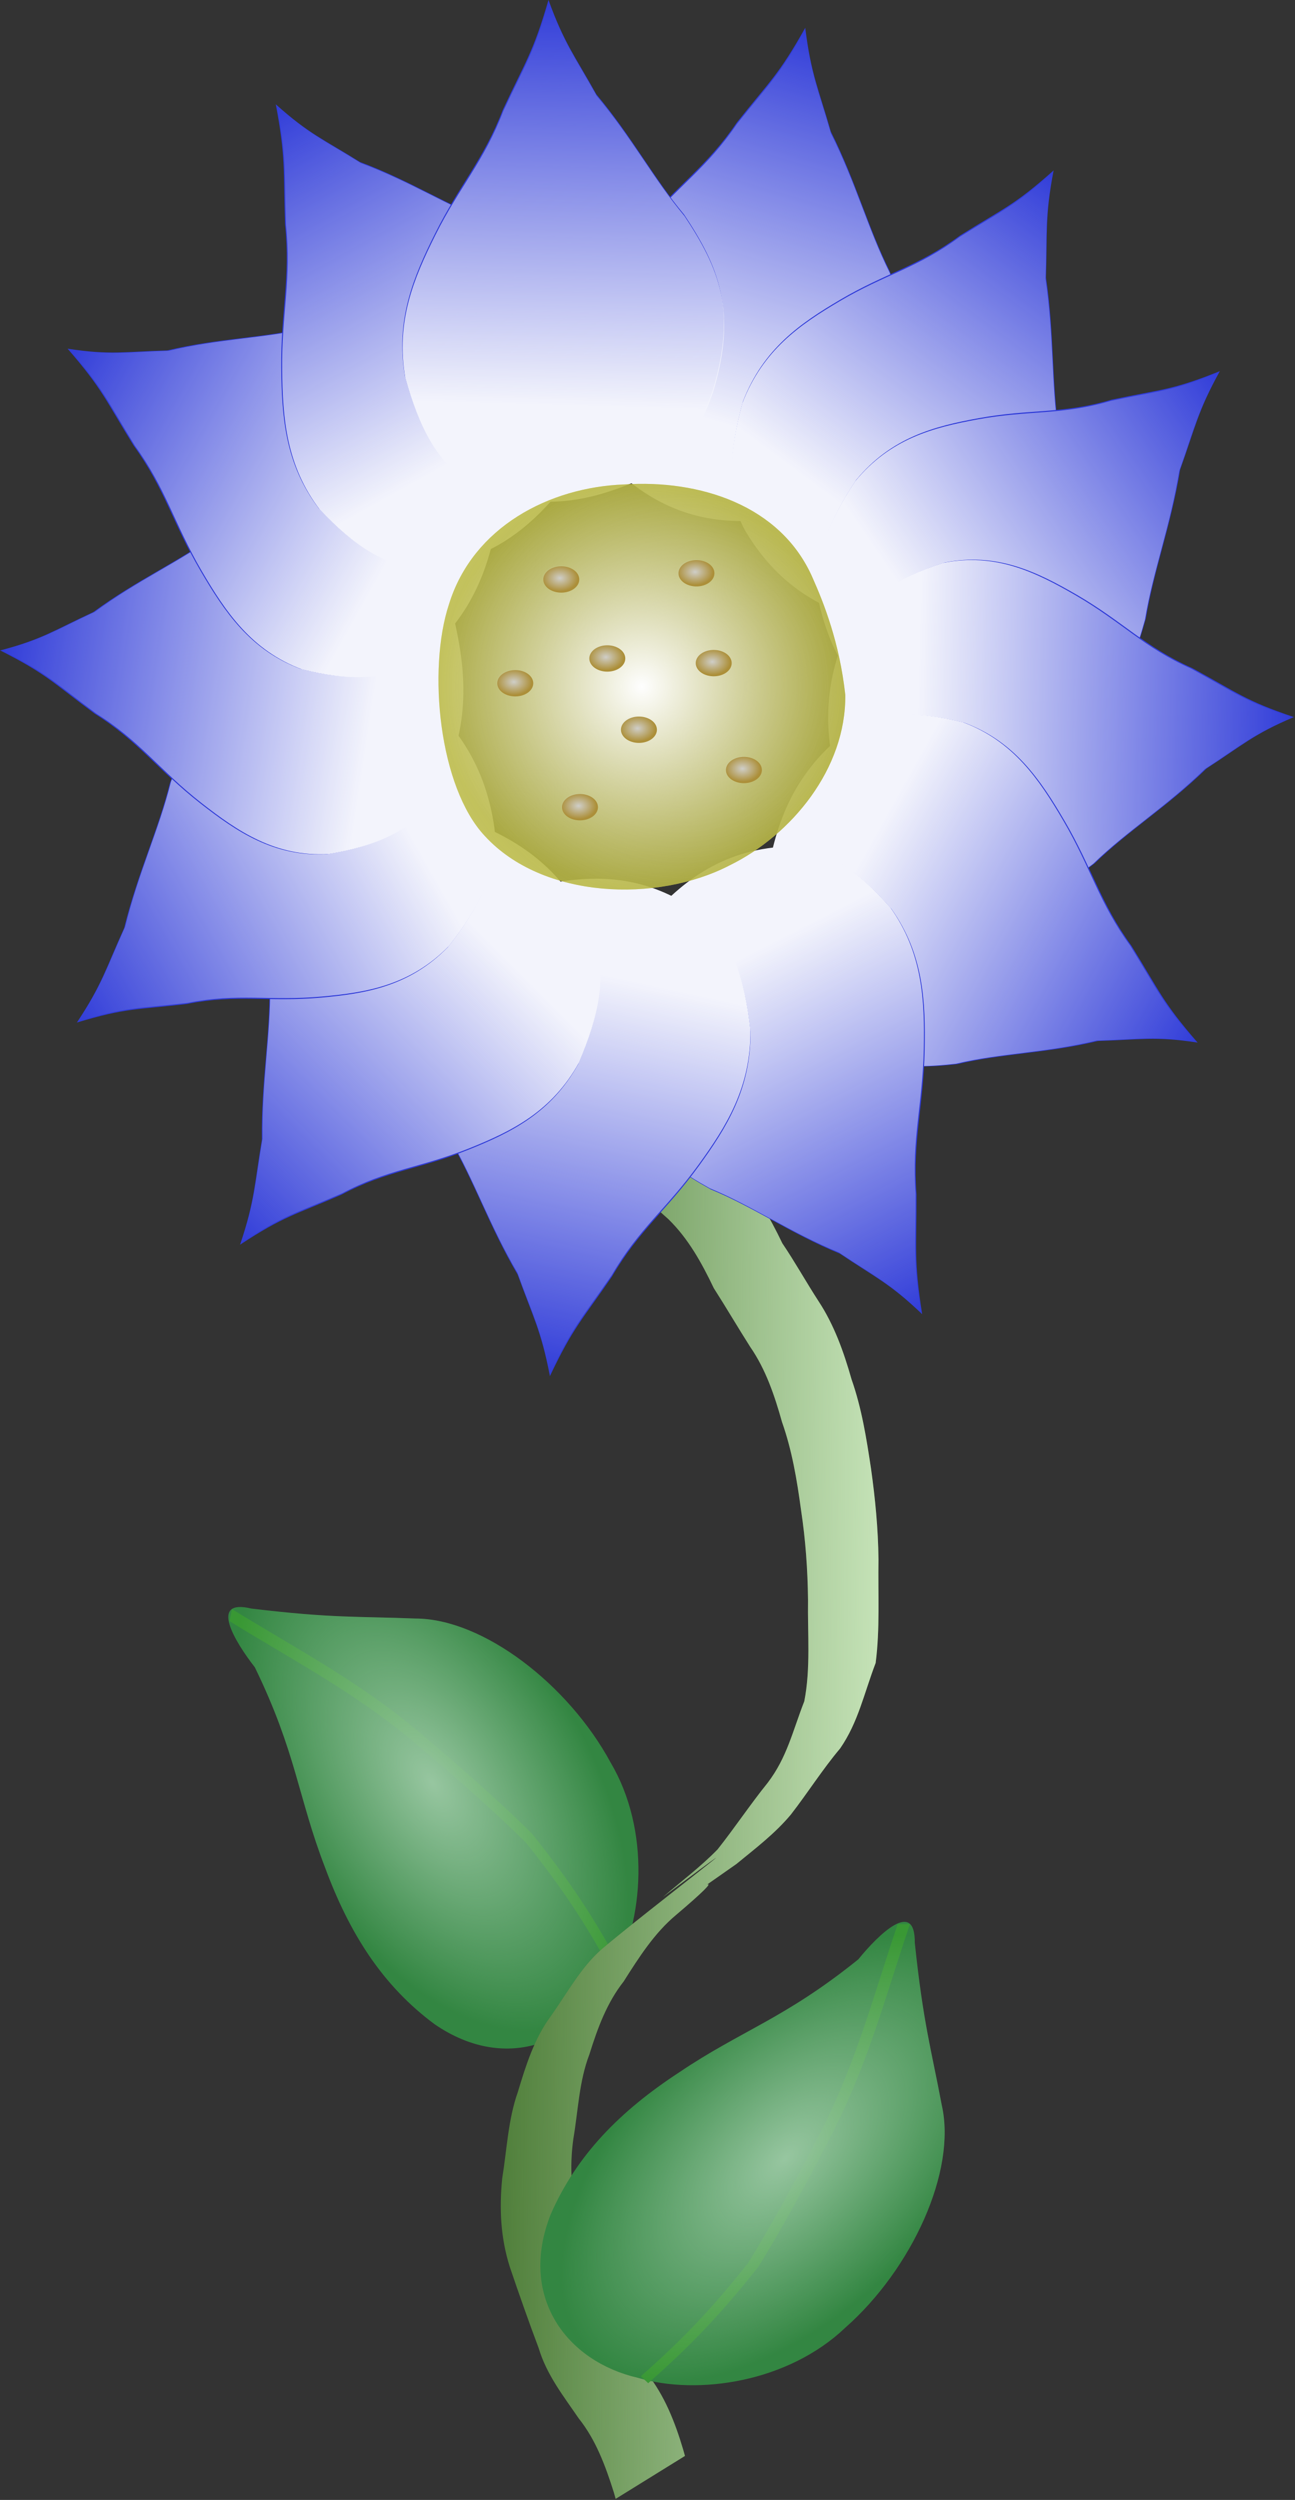
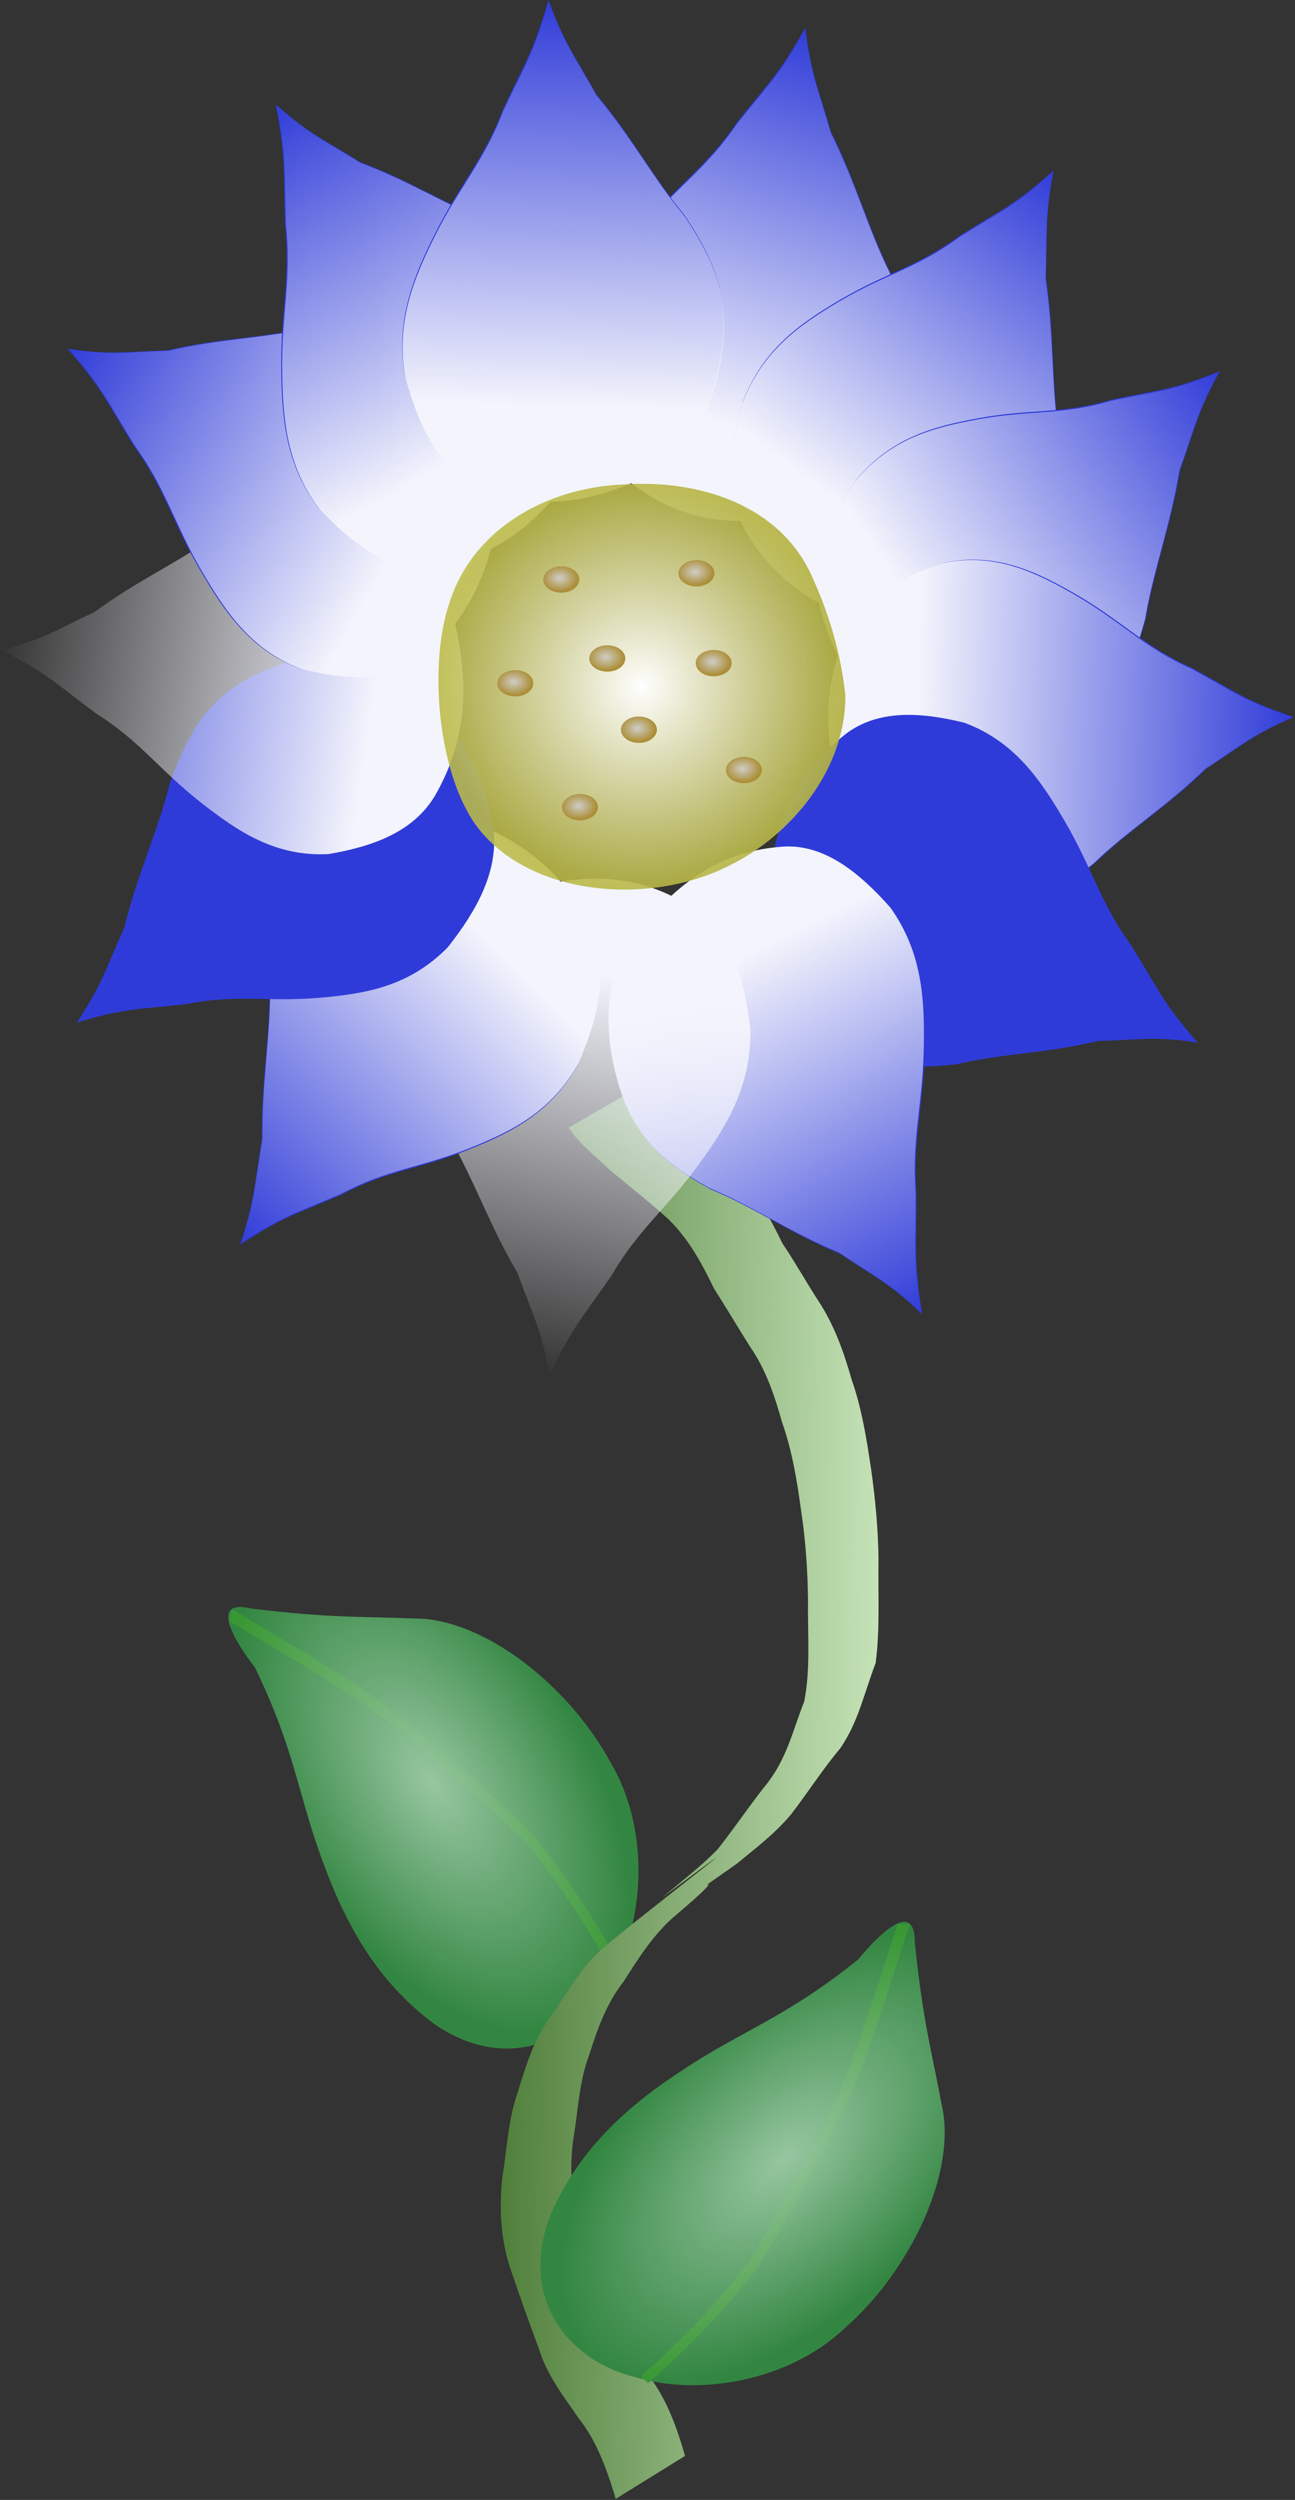
<svg xmlns="http://www.w3.org/2000/svg" xmlns:ns1="http://sodipodi.sourceforge.net/DTD/sodipodi-0.dtd" xmlns:ns2="http://www.inkscape.org/namespaces/inkscape" xmlns:xlink="http://www.w3.org/1999/xlink" ns1:docname="modra kvetina.svg" ns1:docbase="D:\_petr_\School\INKSCAPE\svg\07.Rostliny" ns2:version="0.44.1" ns1:version="0.32" id="svg2" height="893.34" width="462.884" version="1.0">
  <rect width="100%" height="100%" fill="#333333" stroke="none" />
  <defs id="defs3">
    <linearGradient ns2:collect="always" id="linearGradient2625">
      <stop style="stop-color:#97c6a0;stop-opacity:1;" offset="0" id="stop2627" />
      <stop style="stop-color:#97c6a0;stop-opacity:0;" offset="1" id="stop2629" />
    </linearGradient>
    <linearGradient ns2:collect="always" id="linearGradient2579">
      <stop style="stop-color:#cfebc2;stop-opacity:1;" offset="0" id="stop2581" />
      <stop style="stop-color:#cfebc2;stop-opacity:0;" offset="1" id="stop2583" />
    </linearGradient>
    <linearGradient id="linearGradient5657" ns2:collect="always">
      <stop id="stop5659" offset="0" style="stop-color:#fefefe;stop-opacity:1;" />
      <stop id="stop5661" offset="1" style="stop-color:#fefefe;stop-opacity:0;" />
    </linearGradient>
    <linearGradient id="linearGradient5577" ns2:collect="always">
      <stop id="stop5579" offset="0" style="stop-color:#cfcec8;stop-opacity:1;" />
      <stop id="stop5581" offset="1" style="stop-color:#cfcec8;stop-opacity:0;" />
    </linearGradient>
    <linearGradient id="linearGradient5555" ns2:collect="always">
      <stop id="stop5557" offset="0" style="stop-color:#a2a035;stop-opacity:1;" />
      <stop id="stop5559" offset="1" style="stop-color:#a2a035;stop-opacity:0;" />
    </linearGradient>
    <linearGradient id="linearGradient5430" ns2:collect="always">
      <stop id="stop5432" offset="0" style="stop-color:#f3f4fc;stop-opacity:1;" />
      <stop id="stop5434" offset="1" style="stop-color:#f3f4fc;stop-opacity:0;" />
    </linearGradient>
    <linearGradient id="linearGradient4604" ns2:collect="always">
      <stop id="stop4606" offset="0" style="stop-color:#4f4141;stop-opacity:1;" />
      <stop id="stop4608" offset="1" style="stop-color:#4f4141;stop-opacity:0;" />
    </linearGradient>
    <linearGradient id="linearGradient4524" ns2:collect="always">
      <stop id="stop4526" offset="0" style="stop-color:#f52b1b;stop-opacity:1;" />
      <stop id="stop4528" offset="1" style="stop-color:#f52b1b;stop-opacity:0;" />
    </linearGradient>
    <linearGradient id="linearGradient4492" ns2:collect="always">
      <stop id="stop4494" offset="0" style="stop-color:#4b8c3f;stop-opacity:1;" />
      <stop id="stop4496" offset="1" style="stop-color:#4b8c3f;stop-opacity:0;" />
    </linearGradient>
    <linearGradient id="linearGradient3611" ns2:collect="always">
      <stop id="stop3613" offset="0" style="stop-color:#789342;stop-opacity:1;" />
      <stop id="stop3615" offset="1" style="stop-color:#789342;stop-opacity:0;" />
    </linearGradient>
    <linearGradient id="linearGradient3597" ns2:collect="always">
      <stop id="stop3599" offset="0" style="stop-color:#132700;stop-opacity:1;" />
      <stop id="stop3601" offset="1" style="stop-color:#132700;stop-opacity:0;" />
    </linearGradient>
    <linearGradient id="linearGradient3349" ns2:collect="always">
      <stop id="stop3351" offset="0" style="stop-color:#da112a;stop-opacity:1;" />
      <stop id="stop3353" offset="1" style="stop-color:#da112a;stop-opacity:0;" />
    </linearGradient>
    <linearGradient y2="75.792" x2="-32.316" y1="48.038" x1="-197.779" gradientTransform="matrix(0.754,0,0,1.327,-174.286,-10.714)" gradientUnits="userSpaceOnUse" id="linearGradient3624" xlink:href="#linearGradient3597" ns2:collect="always" />
    <radialGradient r="118.419" fy="-14.368" fx="251.12" cy="-14.368" cx="251.12" gradientTransform="matrix(0.754,0,0,1.327,-460.714,89.286)" gradientUnits="userSpaceOnUse" id="radialGradient3626" xlink:href="#linearGradient3611" ns2:collect="always" />
    <linearGradient y2="1332.493" x2="1599.507" y1="1008.441" x1="755.854" gradientTransform="matrix(1.036,0,0,0.965,12.122,-177.787)" gradientUnits="userSpaceOnUse" id="linearGradient3723" xlink:href="#linearGradient3349" ns2:collect="always" />
    <linearGradient gradientUnits="userSpaceOnUse" y2="1010.239" x2="585.356" y1="1010.239" x1="-0.888" gradientTransform="matrix(1.036,0,0,0.965,48.758,-386.002)" id="linearGradient4498" xlink:href="#linearGradient4492" ns2:collect="always" />
    <linearGradient gradientUnits="userSpaceOnUse" y2="1058.322" x2="867.978" y1="1058.322" x1="281.734" gradientTransform="matrix(1.036,0,0,0.965,-243.791,-432.728)" id="linearGradient4530" xlink:href="#linearGradient4524" ns2:collect="always" />
    <radialGradient r="118.419" fy="-14.368" fx="251.12" cy="-14.368" cx="251.12" gradientTransform="matrix(0.745,0,0,0.799,-50.148,154.565)" gradientUnits="userSpaceOnUse" id="radialGradient4571" xlink:href="#linearGradient3611" ns2:collect="always" />
    <linearGradient y2="75.792" x2="-32.316" y1="48.038" x1="-197.779" gradientTransform="matrix(0.745,0,0,0.799,233.052,94.33)" gradientUnits="userSpaceOnUse" id="linearGradient4574" xlink:href="#linearGradient3597" ns2:collect="always" />
    <radialGradient r="118.419" fy="-14.368" fx="251.12" cy="-14.368" cx="251.12" gradientTransform="matrix(0.745,0,0,0.799,-51.894,156.311)" gradientUnits="userSpaceOnUse" id="radialGradient4580" xlink:href="#linearGradient3611" ns2:collect="always" />
    <linearGradient gradientUnits="userSpaceOnUse" y2="205.413" x2="254.981" y1="152.58" x1="165.86" gradientTransform="matrix(0.965,0,0,1.036,-104.868,-19.393)" id="linearGradient4610" xlink:href="#linearGradient4604" ns2:collect="always" />
    <linearGradient y2="205.413" x2="254.981" y1="152.58" x1="165.86" gradientTransform="matrix(0.965,0,0,1.036,-104.868,-19.393)" gradientUnits="userSpaceOnUse" id="linearGradient4617" xlink:href="#linearGradient4604" ns2:collect="always" />
    <radialGradient r="118.419" fy="-14.368" fx="251.12" cy="-14.368" cx="251.12" gradientTransform="matrix(0.745,0,0,0.799,-51.894,156.311)" gradientUnits="userSpaceOnUse" id="radialGradient4619" xlink:href="#linearGradient3611" ns2:collect="always" />
    <linearGradient gradientUnits="userSpaceOnUse" y2="162.507" x2="352.423" y1="387.881" x1="308.528" gradientTransform="matrix(0.844,0,0,1.185,0,1.016)" id="linearGradient5436" xlink:href="#linearGradient5430" ns2:collect="always" />
    <radialGradient gradientUnits="userSpaceOnUse" r="11.277" fy="385.413" fx="-56.386" cy="385.413" cx="-56.386" gradientTransform="scale(1.306,0.766)" id="radialGradient5583" xlink:href="#linearGradient5577" ns2:collect="always" />
    <linearGradient ns2:collect="always" xlink:href="#linearGradient5430" id="linearGradient1769" gradientUnits="userSpaceOnUse" gradientTransform="matrix(0.844,0,0,1.185,89.39,-139.164)" x1="308.528" y1="387.881" x2="352.423" y2="162.507" />
    <linearGradient ns2:collect="always" xlink:href="#linearGradient5430" id="linearGradient1771" gradientUnits="userSpaceOnUse" gradientTransform="matrix(0.797,0.279,-0.391,1.118,354.935,-152.856)" x1="308.528" y1="387.881" x2="352.423" y2="162.507" />
    <linearGradient ns2:collect="always" xlink:href="#linearGradient5430" id="linearGradient1773" gradientUnits="userSpaceOnUse" gradientTransform="matrix(0.662,0.524,-0.735,0.929,591.561,-92.239)" x1="308.528" y1="387.881" x2="352.423" y2="162.507" />
    <linearGradient ns2:collect="always" xlink:href="#linearGradient5430" id="linearGradient1775" gradientUnits="userSpaceOnUse" gradientTransform="matrix(0.201,0.82,-1.151,0.282,915.027,123.7)" x1="308.528" y1="387.881" x2="352.423" y2="162.507" />
    <linearGradient ns2:collect="always" xlink:href="#linearGradient5430" id="linearGradient1777" gradientUnits="userSpaceOnUse" gradientTransform="matrix(-0.229,0.812,-1.14,-0.321,1028.946,448.117)" x1="308.528" y1="387.881" x2="352.423" y2="162.507" />
    <linearGradient ns2:collect="always" xlink:href="#linearGradient5430" id="linearGradient1779" gradientUnits="userSpaceOnUse" gradientTransform="matrix(-0.639,0.551,-0.774,-0.897,944.179,840.597)" x1="308.528" y1="387.881" x2="352.423" y2="162.507" />
    <linearGradient ns2:collect="always" xlink:href="#linearGradient5430" id="linearGradient1781" gradientUnits="userSpaceOnUse" gradientTransform="matrix(-0.842,5.909852e-2,-8.29638e-2,-1.182,644.48,1142.52)" x1="308.528" y1="387.881" x2="352.423" y2="162.507" />
    <linearGradient ns2:collect="always" xlink:href="#linearGradient5430" id="linearGradient1783" gradientUnits="userSpaceOnUse" gradientTransform="matrix(-0.749,-0.39,0.547,-1.051,273.057,1224.844)" x1="308.528" y1="387.881" x2="352.423" y2="162.507" />
    <linearGradient ns2:collect="always" xlink:href="#linearGradient5430" id="linearGradient1785" gradientUnits="userSpaceOnUse" gradientTransform="matrix(-0.615,-0.578,0.811,-0.863,53.583,1126.075)" x1="308.528" y1="387.881" x2="352.423" y2="162.507" />
    <linearGradient ns2:collect="always" xlink:href="#linearGradient5430" id="linearGradient1787" gradientUnits="userSpaceOnUse" gradientTransform="matrix(-8.86929e-2,-0.839,1.178,-0.125,-291.157,861.782)" x1="308.528" y1="387.881" x2="352.423" y2="162.507" />
    <linearGradient ns2:collect="always" xlink:href="#linearGradient5430" id="linearGradient1789" gradientUnits="userSpaceOnUse" gradientTransform="matrix(0.23,-0.812,1.14,0.323,-372.926,572.339)" x1="308.528" y1="387.881" x2="352.423" y2="162.507" />
    <linearGradient ns2:collect="always" xlink:href="#linearGradient5430" id="linearGradient1791" gradientUnits="userSpaceOnUse" gradientTransform="matrix(0.621,-0.572,0.803,0.871,-332.637,211.392)" x1="308.528" y1="387.881" x2="352.423" y2="162.507" />
    <linearGradient ns2:collect="always" xlink:href="#linearGradient5430" id="linearGradient1793" gradientUnits="userSpaceOnUse" gradientTransform="matrix(0.82,-0.201,0.282,1.151,-131.982,-65.511)" x1="308.528" y1="387.881" x2="352.423" y2="162.507" />
    <radialGradient ns2:collect="always" xlink:href="#linearGradient5555" id="radialGradient1795" gradientUnits="userSpaceOnUse" gradientTransform="matrix(1.039,0,0,0.962,48.758,-89.39)" cx="305.979" cy="619.513" fx="300.012" fy="615.193" r="272.551" />
    <radialGradient ns2:collect="always" xlink:href="#linearGradient5657" id="radialGradient1797" gradientUnits="userSpaceOnUse" gradientTransform="matrix(1.039,0,0,0.962,48.758,-89.39)" cx="275.147" cy="617.353" fx="275.147" fy="617.353" r="138.248" />
    <radialGradient ns2:collect="always" xlink:href="#linearGradient5577" id="radialGradient1799" gradientUnits="userSpaceOnUse" gradientTransform="scale(1.306,0.766)" cx="-56.386" cy="385.413" fx="-56.386" fy="385.413" r="11.277" />
    <radialGradient ns2:collect="always" xlink:href="#linearGradient5577" id="radialGradient1801" gradientUnits="userSpaceOnUse" gradientTransform="scale(1.306,0.766)" cx="-56.386" cy="385.413" fx="-56.386" fy="385.413" r="11.277" />
    <radialGradient ns2:collect="always" xlink:href="#linearGradient5577" id="radialGradient1803" gradientUnits="userSpaceOnUse" gradientTransform="scale(1.306,0.766)" cx="-56.386" cy="385.413" fx="-56.386" fy="385.413" r="11.277" />
    <radialGradient ns2:collect="always" xlink:href="#linearGradient5577" id="radialGradient1805" gradientUnits="userSpaceOnUse" gradientTransform="scale(1.306,0.766)" cx="-56.386" cy="385.413" fx="-56.386" fy="385.413" r="11.277" />
    <radialGradient ns2:collect="always" xlink:href="#linearGradient5577" id="radialGradient1807" gradientUnits="userSpaceOnUse" gradientTransform="scale(1.306,0.766)" cx="-56.386" cy="385.413" fx="-56.386" fy="385.413" r="11.277" />
    <radialGradient ns2:collect="always" xlink:href="#linearGradient5577" id="radialGradient1809" gradientUnits="userSpaceOnUse" gradientTransform="scale(1.306,0.766)" cx="-56.386" cy="385.413" fx="-56.386" fy="385.413" r="11.277" />
    <radialGradient ns2:collect="always" xlink:href="#linearGradient5577" id="radialGradient1811" gradientUnits="userSpaceOnUse" gradientTransform="scale(1.306,0.766)" cx="-56.386" cy="385.413" fx="-56.386" fy="385.413" r="11.277" />
    <radialGradient ns2:collect="always" xlink:href="#linearGradient5577" id="radialGradient1813" gradientUnits="userSpaceOnUse" gradientTransform="scale(1.306,0.766)" cx="-56.386" cy="385.413" fx="-56.386" fy="385.413" r="11.277" />
    <linearGradient ns2:collect="always" xlink:href="#linearGradient2579" id="linearGradient2589" gradientTransform="scale(0.549,1.82)" x1="862.904" y1="401.413" x2="572.986" y2="391.811" gradientUnits="userSpaceOnUse" />
    <linearGradient ns2:collect="always" xlink:href="#linearGradient2579" id="linearGradient2595" gradientUnits="userSpaceOnUse" gradientTransform="scale(0.549,1.82)" x1="862.904" y1="401.413" x2="572.986" y2="391.811" />
    <radialGradient ns2:collect="always" xlink:href="#linearGradient2625" id="radialGradient2633" gradientTransform="scale(0.874,1.144)" cx="-268.147" cy="526.003" fx="-268.147" fy="526.003" r="197.996" gradientUnits="userSpaceOnUse" />
    <radialGradient r="197.996" fy="526.003" fx="-268.147" cy="526.003" cx="-268.147" gradientTransform="scale(0.874,1.144)" gradientUnits="userSpaceOnUse" id="radialGradient1623" xlink:href="#linearGradient2625" ns2:collect="always" />
    <radialGradient r="197.996" fy="526.003" fx="-268.147" cy="526.003" cx="-268.147" gradientTransform="scale(0.874,1.144)" gradientUnits="userSpaceOnUse" id="radialGradient1633" xlink:href="#linearGradient2625" ns2:collect="always" />
  </defs>
  <ns1:namedview ns2:window-y="0" ns2:window-x="0" ns2:window-height="693" ns2:window-width="1016" ns2:current-layer="layer1" ns2:document-units="px" ns2:cy="526.18109" ns2:cx="372.04724" ns2:zoom="0.46942014" ns2:pageshadow="2" ns2:pageopacity="0.0" borderopacity="1.0" bordercolor="#666666" pagecolor="#ffffff" id="base" />
  <g id="layer1" ns2:groupmode="layer" ns2:label="Layer 1" transform="translate(-119.136,-36)">
    <g id="g1635" ns2:export-filename="/home/lamatin/Projekt_Kliparty/hotove/DETI/Kamila Peremsk    /modra kvetina.png" ns2:export-xdpi="90" ns2:export-ydpi="90">
      <g transform="matrix(0.208,-0.26,0.266,0.338,162.372,408.848)" id="g1618">
        <path style="fill:#338642;fill-opacity:1;fill-rule:evenodd;stroke:none;stroke-width:14.5;stroke-linecap:butt;stroke-linejoin:miter;stroke-miterlimit:4;stroke-opacity:1" d="M -209.253,824.824 C -281.755,838.602 -367.643,807.019 -396.745,731.932 C -415.685,676.486 -408.677,626.479 -384.874,575.182 C -360.575,519.835 -331.341,494.762 -309.254,421.689 C -309.138,395.236 -302.477,353.927 -272.356,387.999 C -208.85,447.224 -185.253,463.158 -137.137,502.567 C -78.467,547.672 -49.394,639.626 -65.946,709.414 C -77.338,772.243 -144.949,816.159 -209.253,824.824 z " id="path2597" ns1:nodetypes="cccccccc" />
        <path style="fill:none;fill-opacity:0.75;fill-rule:evenodd;stroke:#399834;stroke-width:11.4;stroke-linecap:butt;stroke-linejoin:miter;stroke-miterlimit:4;stroke-opacity:1" d="M -294.58,377.875 C -263.753,446.576 -230.608,506.72 -213.556,579.481 C -204.806,612.555 -193.538,661.636 -188.256,695.365 C -187.783,745.896 -191.799,779.914 -202.143,823.809" id="path2618" ns1:nodetypes="cccc" />
        <path style="fill:url(#radialGradient1623);fill-opacity:1;fill-rule:evenodd;stroke:none;stroke-width:14.5;stroke-linecap:butt;stroke-linejoin:miter;stroke-miterlimit:4;stroke-opacity:1" d="M -209.253,824.824 C -281.755,838.602 -367.643,807.019 -396.745,731.932 C -415.685,676.486 -408.677,626.479 -384.874,575.182 C -360.575,519.835 -331.341,494.762 -309.254,421.689 C -309.138,395.236 -302.477,353.927 -272.356,387.999 C -208.85,447.224 -185.253,463.158 -137.137,502.567 C -78.467,547.672 -49.394,639.626 -65.946,709.414 C -77.338,772.243 -144.949,816.159 -209.253,824.824 z " id="path2623" ns1:nodetypes="cccccccc" />
      </g>
      <g id="g2591" transform="matrix(1,0,0,1.128,-30.474,-100.354)">
        <path style="fill:#43742d;fill-opacity:1;fill-rule:nonzero;stroke:none;stroke-width:1px;stroke-linecap:butt;stroke-linejoin:miter;stroke-opacity:1" id="path1815" d="M 378.476,465.054 C 380.786,467.697 387.505,472.816 391.447,476.346 C 398.559,481.568 405.835,486.51 412.605,492.188 C 419.726,498.67 424.716,506.368 429.23,514.731 C 433.783,520.694 437.773,527.069 442.211,533.13 C 447.737,540.582 451.192,549.104 453.989,557.864 C 457.612,566.986 459.304,576.476 460.946,586.138 C 462.464,595.7 463.488,605.183 463.621,614.876 C 463.421,625.847 464.181,636.86 462.602,647.708 C 458.445,657.316 456.404,666.46 449.904,674.786 C 443.593,681.418 438.308,688.874 432.287,695.736 C 426.568,701.804 419.546,706.494 412.821,711.396 C 345.655,753.264 432.545,696.483 391.123,727.636 C 383.494,733.306 377.994,740.958 372.538,748.592 C 366.544,755.336 363.231,763.319 360.274,771.717 C 356.583,780.243 356.272,789.462 354.548,798.446 C 353.09,807.625 353.912,816.28 356.462,825.06 C 359.922,833.689 363.132,842.398 366.797,850.941 C 369.655,859.274 375.783,865.717 380.87,872.745 C 387.105,879.745 390.85,888.088 393.795,896.879 C 394.012,897.556 394.228,898.233 394.445,898.91 L 369.671,912.509 C 369.462,911.846 369.252,911.182 369.042,910.518 C 366.011,902.027 362.605,893.835 356.469,887.021 C 351.086,880.023 345.04,873.279 342.172,864.803 C 338.544,856.245 335.115,847.61 331.796,838.933 C 328.557,829.801 328.032,820.617 329.125,810.959 C 330.805,801.809 331.21,792.433 334.683,783.688 C 337.603,775.113 340.599,766.691 346.44,759.654 C 352.337,752.32 357.258,744.063 364.876,738.224 C 381.121,726.035 433.252,690.899 386.562,721.875 C 393.119,716.869 400.033,712.289 406.099,706.768 C 412.235,699.917 417.748,692.545 423.981,685.701 C 430.933,677.638 432.874,669.417 437.096,659.842 C 439.416,649.33 438.24,638.479 438.43,627.727 C 438.308,618.137 437.551,608.73 435.938,599.285 C 434.469,589.71 432.723,580.386 429.136,571.388 C 426.472,562.95 423.306,554.673 417.797,547.613 C 413.374,541.438 409.178,535.102 404.742,528.951 C 400.365,520.843 395.607,513.236 388.526,507.113 C 381.674,501.592 374.461,496.587 367.379,491.376 C 362.461,487.047 356.7,483.405 352.896,478.088 L 378.476,465.054 z " />
        <path style="fill:url(#linearGradient2595);fill-opacity:1;fill-rule:nonzero;stroke:none;stroke-width:1px;stroke-linecap:butt;stroke-linejoin:miter;stroke-opacity:1" id="path2577" d="M 378.476,465.054 C 380.786,467.697 387.505,472.816 391.447,476.346 C 398.559,481.568 405.835,486.51 412.605,492.188 C 419.726,498.67 424.716,506.368 429.23,514.731 C 433.783,520.694 437.773,527.069 442.211,533.13 C 447.737,540.582 451.192,549.104 453.989,557.864 C 457.612,566.986 459.304,576.476 460.946,586.138 C 462.464,595.7 463.488,605.183 463.621,614.876 C 463.421,625.847 464.181,636.86 462.602,647.708 C 458.445,657.316 456.404,666.46 449.904,674.786 C 443.593,681.418 438.308,688.874 432.287,695.736 C 426.568,701.804 419.546,706.494 412.821,711.396 C 345.655,753.264 432.545,696.483 391.123,727.636 C 383.494,733.306 377.994,740.958 372.538,748.592 C 366.544,755.336 363.231,763.319 360.274,771.717 C 356.583,780.243 356.272,789.462 354.548,798.446 C 353.09,807.625 353.912,816.28 356.462,825.06 C 359.922,833.689 363.132,842.398 366.797,850.941 C 369.655,859.274 375.783,865.717 380.87,872.745 C 387.105,879.745 390.85,888.088 393.795,896.879 C 394.012,897.556 394.228,898.233 394.445,898.91 L 369.671,912.509 C 369.462,911.846 369.252,911.182 369.042,910.518 C 366.011,902.027 362.605,893.835 356.469,887.021 C 351.086,880.023 345.04,873.279 342.172,864.803 C 338.544,856.245 335.115,847.61 331.796,838.933 C 328.557,829.801 328.032,820.617 329.125,810.959 C 330.805,801.809 331.21,792.433 334.683,783.688 C 337.603,775.113 340.599,766.691 346.44,759.654 C 352.337,752.32 357.258,744.063 364.876,738.224 C 381.121,726.035 433.252,690.899 386.562,721.875 C 393.119,716.869 400.033,712.289 406.099,706.768 C 412.235,699.917 417.748,692.545 423.981,685.701 C 430.933,677.638 432.874,669.417 437.096,659.842 C 439.416,649.33 438.24,638.479 438.43,627.727 C 438.308,618.137 437.551,608.73 435.938,599.285 C 434.469,589.71 432.723,580.386 429.136,571.388 C 426.472,562.95 423.306,554.673 417.797,547.613 C 413.374,541.438 409.178,535.102 404.742,528.951 C 400.365,520.843 395.607,513.236 388.526,507.113 C 381.674,501.592 374.461,496.587 367.379,491.376 C 362.461,487.047 356.7,483.405 352.896,478.088 L 378.476,465.054 z " />
      </g>
      <g transform="matrix(0.3,0.145,-0.27,0.335,632.582,639.722)" id="g1625">
        <path style="fill:#338642;fill-opacity:1;fill-rule:evenodd;stroke:none;stroke-width:14.5;stroke-linecap:butt;stroke-linejoin:miter;stroke-miterlimit:4;stroke-opacity:1" d="M -209.253,824.824 C -281.755,838.602 -367.643,807.019 -396.745,731.932 C -415.685,676.486 -408.677,626.479 -384.874,575.182 C -360.575,519.835 -331.341,494.762 -309.254,421.689 C -309.138,395.236 -302.477,353.927 -272.356,387.999 C -208.85,447.224 -185.253,463.158 -137.137,502.567 C -78.467,547.672 -49.394,639.626 -65.946,709.414 C -77.338,772.243 -144.949,816.159 -209.253,824.824 z " id="path1627" ns1:nodetypes="cccccccc" />
        <path style="fill:none;fill-opacity:0.75;fill-rule:evenodd;stroke:#399834;stroke-width:11.4;stroke-linecap:butt;stroke-linejoin:miter;stroke-miterlimit:4;stroke-opacity:1" d="M -294.58,377.875 C -263.753,446.576 -230.608,506.72 -213.556,579.481 C -204.806,612.555 -193.538,661.636 -188.256,695.365 C -187.783,745.896 -191.799,779.914 -202.143,823.809" id="path1629" ns1:nodetypes="cccc" />
        <path style="fill:url(#radialGradient1633);fill-opacity:1;fill-rule:evenodd;stroke:none;stroke-width:14.5;stroke-linecap:butt;stroke-linejoin:miter;stroke-miterlimit:4;stroke-opacity:1" d="M -209.253,824.824 C -281.755,838.602 -367.643,807.019 -396.745,731.932 C -415.685,676.486 -408.677,626.479 -384.874,575.182 C -360.575,519.835 -331.341,494.762 -309.254,421.689 C -309.138,395.236 -302.477,353.927 -272.356,387.999 C -208.85,447.224 -185.253,463.158 -137.137,502.567 C -78.467,547.672 -49.394,639.626 -65.946,709.414 C -77.338,772.243 -144.949,816.159 -209.253,824.824 z " id="path1631" ns1:nodetypes="cccccccc" />
      </g>
      <g id="g1722" transform="matrix(0.506,0,0,0.545,179.186,6.404)">
        <path ns1:nodetypes="cccccccccc" id="path4665" d="M 432.728,393.112 C 395.594,397.879 359.115,394.916 323.028,366.851 C 301.307,349.349 294.585,320.272 292.982,287.996 C 295.163,250.541 314.352,226.159 335.727,202.415 C 360.47,174.963 380.593,163.622 401.902,134.532 C 424.883,107.7 431.492,103.356 450.153,72.517 C 454.224,102.844 459.393,112.089 468.24,140.577 C 486.04,173.533 494.467,203.578 509.795,232.072 C 525.265,270.884 531.305,301.584 501.856,348.951 C 487.576,369.832 471.068,387.927 432.728,393.112 z " style="fill:#2f3bd8;fill-opacity:1;fill-rule:evenodd;stroke:none;stroke-width:1px;stroke-linecap:butt;stroke-linejoin:miter;stroke-opacity:1" />
        <path ns1:nodetypes="cccccccccc" id="path5428" d="M 432.728,394.128 C 395.594,398.895 359.115,395.932 323.028,367.867 C 301.307,350.365 294.585,321.287 292.982,289.012 C 295.163,251.556 314.352,227.175 335.727,203.43 C 360.47,175.978 380.593,164.638 401.902,135.548 C 424.883,108.716 431.492,104.372 450.153,73.533 C 454.224,103.86 459.393,113.105 468.24,141.593 C 486.04,174.549 494.467,204.594 509.795,233.088 C 525.265,271.9 531.305,302.6 501.856,349.966 C 487.576,370.847 471.068,388.943 432.728,394.128 z " style="fill:url(#linearGradient1769);fill-opacity:1;fill-rule:evenodd;stroke:none;stroke-width:1px;stroke-linecap:butt;stroke-linejoin:miter;stroke-opacity:1" />
        <path ns1:nodetypes="cccccccccc" id="path5446" d="M 503.344,462.915 C 466.717,455.157 433.261,440.32 408.459,401.917 C 393.732,378.226 396.985,348.56 406.125,317.564 C 420.547,282.927 446.707,266.246 474.722,250.887 C 507.139,233.141 529.878,229.078 559.594,208.651 C 590.144,190.909 597.816,188.989 625.61,166.038 C 619.443,196.009 621.271,206.442 620.219,236.253 C 626.144,273.238 624.182,304.381 629.246,336.337 C 631.038,378.08 626.606,409.053 583.174,444.045 C 562.802,459.043 541.246,470.675 503.344,462.915 z " style="fill:#2f3bd8;fill-opacity:1;fill-rule:evenodd;stroke:none;stroke-width:1px;stroke-linecap:butt;stroke-linejoin:miter;stroke-opacity:1" />
        <path ns1:nodetypes="cccccccccc" id="path5448" d="M 503.008,463.873 C 466.382,456.116 432.925,441.279 408.124,402.876 C 393.397,379.185 396.65,349.519 405.79,318.523 C 420.212,283.886 446.372,267.205 474.387,251.846 C 506.804,234.099 529.543,230.037 559.259,209.61 C 589.808,191.867 597.481,189.948 625.275,166.997 C 619.108,196.968 620.936,207.401 619.884,237.212 C 625.809,274.197 623.846,305.34 628.911,337.296 C 630.703,379.039 626.271,410.012 582.838,445.004 C 562.467,460.001 540.911,471.634 503.008,463.873 z " style="fill:url(#linearGradient1771);fill-opacity:1;fill-rule:evenodd;stroke:none;stroke-width:1px;stroke-linecap:butt;stroke-linejoin:miter;stroke-opacity:1" />
        <path ns1:nodetypes="cccccccccc" id="path5494" d="M 530.398,538.204 C 498.324,518.893 471.56,493.929 460.684,449.526 C 454.516,422.322 467.294,395.351 486.069,369.049 C 511.026,341.035 541.204,333.828 572.702,328.478 C 609.14,322.31 631.957,325.908 666.72,316.325 C 701.392,309.55 709.27,310.246 743.043,297.648 C 727.412,323.953 725.727,334.41 714.982,362.238 C 708.484,399.126 696.443,427.914 690.777,459.769 C 678.817,499.802 664.498,527.622 612.009,546.483 C 587.853,553.993 563.678,557.935 530.398,538.204 z " style="fill:#2f3bd8;fill-opacity:1;fill-rule:evenodd;stroke:none;stroke-width:1px;stroke-linecap:butt;stroke-linejoin:miter;stroke-opacity:1" />
        <path ns1:nodetypes="cccccccccc" id="path5496" d="M 529.768,539 C 497.693,519.69 470.93,494.726 460.053,450.323 C 453.886,423.118 466.663,396.147 485.438,369.846 C 510.396,341.832 540.574,334.625 572.071,329.274 C 608.51,323.106 631.326,326.705 666.09,317.121 C 700.762,310.347 708.64,311.043 742.412,298.445 C 726.782,324.75 725.097,335.207 714.351,363.034 C 707.853,399.923 695.813,428.711 690.146,460.566 C 678.186,500.598 663.868,528.419 611.379,547.279 C 587.222,554.789 563.047,558.731 529.768,539 z " style="fill:url(#linearGradient1773);fill-opacity:1;fill-rule:evenodd;stroke:none;stroke-width:1px;stroke-linecap:butt;stroke-linejoin:miter;stroke-opacity:1" />
        <path ns1:nodetypes="cccccccccc" id="path5454" d="M 479.814,583.904 C 466.342,548.974 460.534,512.838 479.198,471.106 C 491.025,445.843 517.666,432.391 548.631,423.148 C 585.529,416.348 613.778,429.18 641.93,444.286 C 674.483,461.78 690.289,478.625 723.617,492.394 C 755.149,508.325 760.941,513.709 795.337,524.49 C 766.852,535.665 759.104,542.887 733.542,558.263 C 705.772,583.398 678.597,598.737 654.573,620.409 C 620.561,644.675 592.182,657.852 539.166,640.528 C 515.485,631.632 493.979,619.907 479.814,583.904 z " style="fill:#2f3bd8;fill-opacity:1;fill-rule:evenodd;stroke:none;stroke-width:1px;stroke-linecap:butt;stroke-linejoin:miter;stroke-opacity:1" />
        <path ns1:nodetypes="cccccccccc" id="path5456" d="M 478.828,584.146 C 465.356,549.215 459.547,513.08 478.212,471.348 C 490.039,446.085 516.679,432.633 547.645,423.39 C 584.543,416.59 612.791,429.421 640.943,444.528 C 673.497,462.022 689.303,478.866 722.63,492.636 C 754.162,508.567 759.955,513.951 794.35,524.732 C 765.865,535.907 758.117,543.129 732.555,558.505 C 704.785,583.64 677.611,598.979 653.586,620.651 C 619.574,644.917 591.195,658.094 538.179,640.77 C 514.499,631.874 492.993,620.149 478.828,584.146 z " style="fill:url(#linearGradient1775);fill-opacity:1;fill-rule:evenodd;stroke:none;stroke-width:1px;stroke-linecap:butt;stroke-linejoin:miter;stroke-opacity:1" />
        <path ns1:nodetypes="cccccccccc" id="path5502" d="M 423.488,634.178 C 428.974,597.143 441.722,562.836 478.524,535.716 C 501.263,519.557 531.073,520.977 562.573,528.189 C 598.033,540.45 616.294,565.534 633.349,592.549 C 653.059,623.811 658.515,646.256 680.733,674.658 C 700.324,704.056 702.712,711.596 727.332,737.923 C 697.039,733.615 686.738,736.082 656.918,736.868 C 620.369,745.06 589.164,745.02 557.581,752.043 C 516.028,756.403 484.84,753.888 447.239,712.693 C 431.015,693.285 418.077,672.486 423.488,634.178 z " style="fill:#2f3bd8;fill-opacity:1;fill-rule:evenodd;stroke:none;stroke-width:1px;stroke-linecap:butt;stroke-linejoin:miter;stroke-opacity:1" />
-         <path ns1:nodetypes="cccccccccc" id="path5504" d="M 422.51,633.902 C 427.996,596.867 440.744,562.56 477.547,535.44 C 500.285,519.282 530.096,520.701 561.596,527.914 C 597.055,540.175 615.316,565.258 632.371,592.274 C 652.081,623.535 657.537,645.981 679.755,674.382 C 699.347,703.781 701.735,711.32 726.355,737.648 C 696.061,733.339 685.76,735.806 655.941,736.592 C 619.391,744.784 588.187,744.744 556.603,751.768 C 515.05,756.128 483.863,753.613 446.262,712.418 C 430.038,693.009 417.099,672.211 422.51,633.902 z " style="fill:url(#linearGradient1777);fill-opacity:1;fill-rule:evenodd;stroke:none;stroke-width:1px;stroke-linecap:butt;stroke-linejoin:miter;stroke-opacity:1" />
        <path ns1:nodetypes="cccccccccc" id="path5510" d="M 336.507,661.898 C 361.508,634.03 391.062,612.442 436.719,610.115 C 464.598,609.177 488.682,626.801 510.981,650.19 C 533.799,679.973 535.198,710.968 534.527,742.91 C 533.728,779.858 525.9,801.59 528.771,837.535 C 528.9,872.863 526.734,880.469 532.752,916.009 C 509.858,895.708 499.905,892.085 474.597,876.296 C 439.59,862.972 413.582,845.73 383.362,834.17 C 346.295,814.891 321.666,795.593 313.019,740.493 C 310.189,715.355 310.866,690.87 336.507,661.898 z " style="fill:#2f3bd8;fill-opacity:1;fill-rule:evenodd;stroke:none;stroke-width:1px;stroke-linecap:butt;stroke-linejoin:miter;stroke-opacity:1" />
        <path ns1:nodetypes="cccccccccc" id="path5512" d="M 335.843,661.129 C 360.844,633.261 390.398,611.673 436.055,609.346 C 463.934,608.408 488.019,626.032 510.318,649.421 C 533.135,679.204 534.535,710.199 533.863,742.141 C 533.064,779.089 525.236,800.821 528.107,836.766 C 528.237,872.094 526.071,879.7 532.089,915.24 C 509.195,894.939 499.242,891.316 473.933,875.527 C 438.926,862.203 412.918,844.961 382.698,833.401 C 345.631,814.122 321.002,794.824 312.355,739.724 C 309.525,714.586 310.203,690.101 335.843,661.129 z " style="fill:url(#linearGradient1779);fill-opacity:1;fill-rule:evenodd;stroke:none;stroke-width:1px;stroke-linecap:butt;stroke-linejoin:miter;stroke-opacity:1" />
-         <path ns1:nodetypes="cccccccccc" id="path5470" d="M 264.714,635.591 C 301.423,628.236 338.02,628.637 375.984,654.106 C 398.877,670.044 407.618,698.58 411.477,730.664 C 411.924,768.18 394.49,793.845 374.829,819.029 C 352.07,848.146 332.79,860.867 313.57,891.378 C 292.525,919.753 286.236,924.549 269.781,956.619 C 263.596,926.652 257.792,917.792 246.972,889.993 C 226.908,858.364 216.398,828.983 199.112,801.632 C 180.963,763.999 172.788,733.797 198.848,684.485 C 211.63,662.655 226.831,643.448 264.714,635.591 z " style="fill:#2f3bd8;fill-opacity:1;fill-rule:evenodd;stroke:none;stroke-width:1px;stroke-linecap:butt;stroke-linejoin:miter;stroke-opacity:1" />
        <path ns1:nodetypes="cccccccccc" id="path5472" d="M 264.643,634.578 C 301.352,627.223 337.949,627.624 375.913,653.093 C 398.806,669.031 407.547,697.567 411.406,729.651 C 411.853,767.167 394.419,792.832 374.758,818.015 C 351.999,847.132 332.719,859.854 313.499,890.365 C 292.454,918.74 286.165,923.536 269.709,955.606 C 263.524,925.639 257.721,916.779 246.901,888.98 C 226.837,857.351 216.327,827.97 199.041,800.619 C 180.892,762.986 172.717,732.784 198.777,683.471 C 211.559,661.642 226.76,642.435 264.643,634.578 z " style="fill:url(#linearGradient1781);fill-opacity:1;fill-rule:evenodd;stroke:none;stroke-width:1px;stroke-linecap:butt;stroke-linejoin:miter;stroke-opacity:1" />
        <path ns1:nodetypes="cccccccccc" id="path5478" d="M 214.471,594.157 C 249.607,607.086 280.59,626.567 299.63,668.129 C 310.807,693.686 303.334,722.58 289.845,751.945 C 270.606,784.156 242.324,796.914 212.396,808.097 C 177.77,821.013 154.684,821.773 122.345,837.728 C 89.568,850.907 81.7,851.706 50.902,870.435 C 61.302,841.658 60.989,831.071 66.305,801.719 C 65.744,764.267 72.151,733.727 71.721,701.374 C 75.933,659.806 84.759,629.788 132.761,601.386 C 155.072,589.464 178.073,581.042 214.471,594.157 z " style="fill:#2f3bd8;fill-opacity:1;fill-rule:evenodd;stroke:none;stroke-width:1px;stroke-linecap:butt;stroke-linejoin:miter;stroke-opacity:1" />
        <path ns1:nodetypes="cccccccccc" id="path5480" d="M 214.94,593.256 C 250.076,606.185 281.06,625.666 300.099,667.228 C 311.277,692.786 303.804,721.679 290.314,751.044 C 271.075,783.255 242.793,796.013 212.866,807.196 C 178.239,820.112 155.153,820.872 122.815,836.827 C 90.037,850.006 82.169,850.805 51.371,869.535 C 61.771,840.758 61.458,830.17 66.774,800.818 C 66.213,763.366 72.62,732.826 72.19,700.474 C 76.402,658.905 85.229,628.888 133.23,600.485 C 155.541,588.563 178.542,580.141 214.94,593.256 z " style="fill:url(#linearGradient1783);fill-opacity:1;fill-rule:evenodd;stroke:none;stroke-width:1px;stroke-linecap:butt;stroke-linejoin:miter;stroke-opacity:1" />
        <path ns1:nodetypes="cccccccccc" id="path5518" d="M 167.833,503.062 C 198.16,525.015 222.717,552.153 229.8,597.316 C 233.645,624.945 218.633,650.738 197.701,675.358 C 170.464,701.162 139.785,705.791 107.948,708.46 C 71.119,711.524 48.688,706.01 13.239,712.619 C -21.882,716.438 -29.673,715.078 -64.39,724.776 C -46.591,699.886 -44.028,689.609 -30.968,662.79 C -21.374,626.583 -6.943,598.916 1.397,567.654 C 16.699,528.776 33.319,502.266 87.215,487.911 C 111.919,482.471 136.341,480.587 167.833,503.062 z " style="fill:#2f3bd8;fill-opacity:1;fill-rule:evenodd;stroke:none;stroke-width:1px;stroke-linecap:butt;stroke-linejoin:miter;stroke-opacity:1" />
-         <path ns1:nodetypes="cccccccccc" id="path5520" d="M 168.529,502.321 C 198.856,524.274 223.412,551.412 230.495,596.576 C 234.341,624.205 219.328,649.998 198.397,674.618 C 171.16,700.422 140.481,705.051 108.643,707.719 C 71.814,710.784 49.383,705.269 13.934,711.879 C -21.187,715.698 -28.978,714.338 -63.694,724.035 C -45.896,699.146 -43.332,688.869 -30.273,662.05 C -20.679,625.843 -6.247,598.176 2.092,566.914 C 17.395,528.036 34.014,501.526 87.91,487.171 C 112.615,481.731 137.037,479.847 168.529,502.321 z " style="fill:url(#linearGradient1785);fill-opacity:1;fill-rule:evenodd;stroke:none;stroke-width:1px;stroke-linecap:butt;stroke-linejoin:miter;stroke-opacity:1" />
-         <path ns1:nodetypes="cccccccccc" id="path5486" d="M 202.091,464.41 C 210.734,500.838 211.621,537.426 187.504,576.263 C 172.381,599.703 144.171,609.443 112.243,614.429 C 74.765,616.196 48.503,599.676 22.643,580.914 C -7.257,559.193 -20.649,540.373 -51.818,522.239 C -80.916,502.205 -85.93,496.089 -118.559,480.772 C -88.829,473.537 -80.178,467.425 -52.777,455.633 C -21.874,434.468 7.119,422.931 33.844,404.693 C 70.816,385.231 100.711,375.998 150.91,400.306 C 173.176,412.312 192.906,426.827 202.091,464.41 z " style="fill:#2f3bd8;fill-opacity:1;fill-rule:evenodd;stroke:none;stroke-width:1px;stroke-linecap:butt;stroke-linejoin:miter;stroke-opacity:1" />
        <path ns1:nodetypes="cccccccccc" id="path5488" d="M 203.102,464.304 C 211.744,500.731 212.631,537.319 188.514,576.156 C 173.392,599.596 145.181,609.336 113.253,614.322 C 75.775,616.089 49.513,599.569 23.653,580.807 C -6.247,559.086 -19.639,540.266 -50.807,522.132 C -79.906,502.098 -84.92,495.982 -117.549,480.666 C -87.819,473.43 -79.168,467.318 -51.767,455.527 C -20.864,434.362 8.129,422.824 34.855,404.586 C 71.826,385.124 101.721,375.891 151.92,400.199 C 174.186,412.206 193.916,426.721 203.102,464.304 z " style="fill:url(#linearGradient1787);fill-opacity:1;fill-rule:evenodd;stroke:none;stroke-width:1px;stroke-linecap:butt;stroke-linejoin:miter;stroke-opacity:1" />
        <path ns1:nodetypes="cccccccccc" id="path5534" d="M 232.771,387.055 C 227.237,424.082 214.445,458.373 177.608,485.446 C 154.849,501.575 125.04,500.118 93.549,492.865 C 58.106,480.558 39.877,455.452 22.856,428.414 C 3.186,397.127 -2.241,374.675 -24.423,346.245 C -43.976,316.821 -46.354,309.279 -70.941,282.92 C -40.652,287.267 -30.349,284.813 -0.528,284.065 C 36.032,275.92 67.236,276 98.829,269.017 C 140.388,264.711 171.572,267.266 209.12,308.509 C 225.319,327.938 238.231,348.753 232.771,387.055 z " style="fill:#2f3bd8;fill-opacity:1;fill-rule:evenodd;stroke:none;stroke-width:1px;stroke-linecap:butt;stroke-linejoin:miter;stroke-opacity:1" />
        <path ns1:nodetypes="cccccccccc" id="path5536" d="M 233.748,387.332 C 228.215,424.359 215.422,458.65 178.585,485.723 C 155.826,501.852 126.017,500.395 94.527,493.142 C 59.083,480.835 40.854,455.728 23.834,428.691 C 4.164,397.404 -1.263,374.952 -23.445,346.521 C -42.999,317.098 -45.377,309.555 -69.963,283.197 C -39.675,287.544 -29.371,285.09 0.449,284.342 C 37.009,276.197 68.214,276.277 99.806,269.294 C 141.365,264.988 172.549,267.543 210.097,308.785 C 226.296,328.215 239.208,349.03 233.748,387.332 z " style="fill:url(#linearGradient1789);fill-opacity:1;fill-rule:evenodd;stroke:none;stroke-width:1px;stroke-linecap:butt;stroke-linejoin:miter;stroke-opacity:1" />
        <path ns1:nodetypes="cccccccccc" id="path5526" d="M 280.507,370.304 C 256.422,398.967 227.583,421.501 182.026,425.307 C 154.192,427.148 129.549,410.314 106.504,387.66 C 82.733,358.632 80.33,327.699 79.966,295.752 C 79.567,258.798 86.686,236.823 82.652,200.99 C 81.377,165.685 83.296,158.012 76.129,122.686 C 99.669,142.235 109.734,145.533 135.541,160.494 C 170.961,172.676 197.515,189.066 228.093,199.64 C 265.765,217.708 291.007,236.197 301.435,290.989 C 305.078,316.022 305.195,340.516 280.507,370.304 z " style="fill:#2f3bd8;fill-opacity:1;fill-rule:evenodd;stroke:none;stroke-width:1px;stroke-linecap:butt;stroke-linejoin:miter;stroke-opacity:1" />
        <path ns1:nodetypes="cccccccccc" id="path5528" d="M 281.195,371.051 C 257.111,399.714 228.271,422.249 182.714,426.054 C 154.88,427.896 130.237,411.061 107.192,388.407 C 83.421,359.379 81.018,328.446 80.654,296.499 C 80.255,259.545 87.374,237.57 83.34,201.737 C 82.066,166.432 83.984,158.759 76.817,123.434 C 100.357,142.982 110.422,146.28 136.23,161.241 C 171.649,173.423 198.203,189.813 228.781,200.387 C 266.454,218.455 291.695,236.945 302.123,291.736 C 305.767,316.769 305.883,341.263 281.195,371.051 z " style="fill:url(#linearGradient1791);fill-opacity:1;fill-rule:evenodd;stroke:none;stroke-width:1px;stroke-linecap:butt;stroke-linejoin:miter;stroke-opacity:1" />
        <path ns1:nodetypes="cccccccccc" id="path5462" d="M 328.108,369.823 C 293.174,383.285 257.037,389.084 215.31,370.409 C 190.049,358.575 176.605,331.931 167.37,300.963 C 160.58,264.064 173.418,235.818 188.533,207.671 C 206.035,175.121 222.884,159.32 236.662,125.996 C 252.601,94.468 257.987,88.677 268.777,54.284 C 279.945,82.772 287.164,90.522 302.533,116.088 C 327.661,143.865 342.993,171.043 364.659,195.073 C 388.916,229.092 402.085,257.474 384.748,310.486 C 375.845,334.164 364.115,355.667 328.108,369.823 z " style="fill:#2f3bd8;fill-opacity:1;fill-rule:evenodd;stroke:none;stroke-width:1px;stroke-linecap:butt;stroke-linejoin:miter;stroke-opacity:1" />
        <path ns1:nodetypes="cccccccccc" id="path5464" d="M 328.35,370.809 C 293.415,384.272 257.279,390.071 215.552,371.395 C 190.291,359.562 176.846,332.918 167.612,301.95 C 160.822,265.05 173.66,236.805 188.774,208.657 C 206.277,176.108 223.125,160.307 236.903,126.983 C 252.842,95.455 258.228,89.663 269.018,55.271 C 280.186,83.759 287.406,91.509 302.775,117.075 C 327.903,144.851 343.235,172.03 364.901,196.06 C 389.158,230.079 402.327,258.461 384.99,311.473 C 376.087,335.151 364.356,356.654 328.35,370.809 z " style="fill:url(#linearGradient1793);fill-opacity:1;fill-rule:evenodd;stroke:none;stroke-width:1px;stroke-linecap:butt;stroke-linejoin:miter;stroke-opacity:1" />
        <path ns1:nodetypes="ccccccc" id="path5540" d="M 478.439,509.928 C 479.049,558.341 440.408,601.825 396.819,621.667 C 345.381,646.47 264.699,643.815 223.857,602.505 C 191.435,570.52 183.169,493.435 198.516,450.381 C 215.446,399.77 269.44,373.766 322.22,371.946 C 374.87,368.692 432.83,385.113 455.414,433.31 C 463.199,449.551 474.402,475.664 478.439,509.928 z " style="fill:#d1d056;fill-opacity:0.8;fill-rule:nonzero;stroke:none;stroke-width:3.6;stroke-linecap:round;stroke-miterlimit:4;stroke-opacity:1" />
        <path ns1:nodetypes="ccccccc" id="path5545" d="M 478.439,509.928 C 479.049,558.341 440.408,601.825 396.819,621.667 C 345.381,646.47 264.699,643.815 223.857,602.505 C 191.435,570.52 183.169,493.435 198.516,450.381 C 215.446,399.77 269.44,373.766 322.22,371.946 C 374.87,368.692 432.83,385.113 455.414,433.31 C 463.199,449.551 474.402,475.664 478.439,509.928 z " style="fill:url(#radialGradient1795);fill-opacity:1;fill-rule:nonzero;stroke:none;stroke-width:3.6;stroke-linecap:round;stroke-miterlimit:4;stroke-opacity:1" />
        <path ns1:nodetypes="ccccccc" id="path5647" d="M 478.439,509.928 C 479.049,558.341 440.408,601.825 396.819,621.667 C 345.381,646.47 264.699,643.815 223.857,602.505 C 191.435,570.52 183.169,493.435 198.516,450.381 C 215.446,399.77 269.44,373.766 322.22,371.946 C 374.87,368.692 432.83,385.113 455.414,433.31 C 463.199,449.551 474.402,475.664 478.439,509.928 z " style="fill:url(#radialGradient1797);fill-opacity:1;fill-rule:nonzero;stroke:none;stroke-width:3.6;stroke-linecap:round;stroke-miterlimit:4;stroke-opacity:1" />
        <path transform="matrix(0.862,0,0,1,341.307,139.164)" d="M -58.916 295.088 A 14.729 8.634 0 1 1  -88.374,295.088 A 14.729 8.634 0 1 1  -58.916 295.088 z" ns1:ry="8.6342459" ns1:rx="14.729008" ns1:cy="295.08804" ns1:cx="-73.645035" id="path5573" style="fill:#ac8f39;fill-opacity:1;fill-rule:nonzero;stroke:none;stroke-width:3.6;stroke-linecap:round;stroke-miterlimit:4;stroke-opacity:1" ns1:type="arc" />
        <path transform="matrix(0.862,0,0,1,340.291,138.148)" d="M -58.916 295.088 A 14.729 8.634 0 1 1  -88.374,295.088 A 14.729 8.634 0 1 1  -58.916 295.088 z" ns1:ry="8.6342459" ns1:rx="14.729008" ns1:cy="295.08804" ns1:cx="-73.645035" id="path5575" style="fill:url(#radialGradient1799);fill-opacity:1;fill-rule:nonzero;stroke:none;stroke-width:3.6;stroke-linecap:round;stroke-miterlimit:4;stroke-opacity:1" ns1:type="arc" />
        <path transform="matrix(0.862,0,0,1,436.791,135.101)" d="M -58.916 295.088 A 14.729 8.634 0 1 1  -88.374,295.088 A 14.729 8.634 0 1 1  -58.916 295.088 z" ns1:ry="8.6342459" ns1:rx="14.729008" ns1:cy="295.08804" ns1:cx="-73.645035" id="path5593" style="fill:#ac8f39;fill-opacity:1;fill-rule:nonzero;stroke:none;stroke-width:3.6;stroke-linecap:round;stroke-miterlimit:4;stroke-opacity:1" ns1:type="arc" />
        <path transform="matrix(0.862,0,0,1,435.776,134.085)" d="M -58.916 295.088 A 14.729 8.634 0 1 1  -88.374,295.088 A 14.729 8.634 0 1 1  -58.916 295.088 z" ns1:ry="8.6342459" ns1:rx="14.729008" ns1:cy="295.08804" ns1:cx="-73.645035" id="path5595" style="fill:url(#radialGradient1801);fill-opacity:1;fill-rule:nonzero;stroke:none;stroke-width:3.6;stroke-linecap:round;stroke-miterlimit:4;stroke-opacity:1" ns1:type="arc" />
        <path transform="matrix(0.862,0,0,1,354.512,288.486)" d="M -58.916 295.088 A 14.729 8.634 0 1 1  -88.374,295.088 A 14.729 8.634 0 1 1  -58.916 295.088 z" ns1:ry="8.6342459" ns1:rx="14.729008" ns1:cy="295.08804" ns1:cx="-73.645035" id="path5601" style="fill:#ac8f39;fill-opacity:1;fill-rule:nonzero;stroke:none;stroke-width:3.6;stroke-linecap:round;stroke-miterlimit:4;stroke-opacity:1" ns1:type="arc" />
        <path transform="matrix(0.862,0,0,1,353.496,287.47)" d="M -58.916 295.088 A 14.729 8.634 0 1 1  -88.374,295.088 A 14.729 8.634 0 1 1  -58.916 295.088 z" ns1:ry="8.6342459" ns1:rx="14.729008" ns1:cy="295.08804" ns1:cx="-73.645035" id="path5603" style="fill:url(#radialGradient1803);fill-opacity:1;fill-rule:nonzero;stroke:none;stroke-width:3.6;stroke-linecap:round;stroke-miterlimit:4;stroke-opacity:1" ns1:type="arc" />
        <path transform="matrix(0.862,0,0,1,396.159,237.696)" d="M -58.916 295.088 A 14.729 8.634 0 1 1  -88.374,295.088 A 14.729 8.634 0 1 1  -58.916 295.088 z" ns1:ry="8.6342459" ns1:rx="14.729008" ns1:cy="295.08804" ns1:cx="-73.645035" id="path5607" style="fill:#ac8f39;fill-opacity:1;fill-rule:nonzero;stroke:none;stroke-width:3.6;stroke-linecap:round;stroke-miterlimit:4;stroke-opacity:1" ns1:type="arc" />
        <path transform="matrix(0.862,0,0,1,395.144,236.68)" d="M -58.916 295.088 A 14.729 8.634 0 1 1  -88.374,295.088 A 14.729 8.634 0 1 1  -58.916 295.088 z" ns1:ry="8.6342459" ns1:rx="14.729008" ns1:cy="295.08804" ns1:cx="-73.645035" id="path5609" style="fill:url(#radialGradient1805);fill-opacity:1;fill-rule:nonzero;stroke:none;stroke-width:3.6;stroke-linecap:round;stroke-miterlimit:4;stroke-opacity:1" ns1:type="arc" />
        <path transform="matrix(0.862,0,0,1,308.801,207.222)" d="M -58.916 295.088 A 14.729 8.634 0 1 1  -88.374,295.088 A 14.729 8.634 0 1 1  -58.916 295.088 z" ns1:ry="8.6342459" ns1:rx="14.729008" ns1:cy="295.08804" ns1:cx="-73.645035" id="path5613" style="fill:#ac8f39;fill-opacity:1;fill-rule:nonzero;stroke:none;stroke-width:3.6;stroke-linecap:round;stroke-miterlimit:4;stroke-opacity:1" ns1:type="arc" />
        <path transform="matrix(0.862,0,0,1,307.786,206.206)" d="M -58.916 295.088 A 14.729 8.634 0 1 1  -88.374,295.088 A 14.729 8.634 0 1 1  -58.916 295.088 z" ns1:ry="8.6342459" ns1:rx="14.729008" ns1:cy="295.08804" ns1:cx="-73.645035" id="path5615" style="fill:url(#radialGradient1807);fill-opacity:1;fill-rule:nonzero;stroke:none;stroke-width:3.6;stroke-linecap:round;stroke-miterlimit:4;stroke-opacity:1" ns1:type="arc" />
        <path transform="matrix(0.862,0,0,1,448.981,194.017)" d="M -58.916 295.088 A 14.729 8.634 0 1 1  -88.374,295.088 A 14.729 8.634 0 1 1  -58.916 295.088 z" ns1:ry="8.6342459" ns1:rx="14.729008" ns1:cy="295.08804" ns1:cx="-73.645035" id="path5619" style="fill:#ac8f39;fill-opacity:1;fill-rule:nonzero;stroke:none;stroke-width:3.6;stroke-linecap:round;stroke-miterlimit:4;stroke-opacity:1" ns1:type="arc" />
        <path transform="matrix(0.862,0,0,1,447.965,193.001)" d="M -58.916 295.088 A 14.729 8.634 0 1 1  -88.374,295.088 A 14.729 8.634 0 1 1  -58.916 295.088 z" ns1:ry="8.6342459" ns1:rx="14.729008" ns1:cy="295.08804" ns1:cx="-73.645035" id="path5621" style="fill:url(#radialGradient1809);fill-opacity:1;fill-rule:nonzero;stroke:none;stroke-width:3.6;stroke-linecap:round;stroke-miterlimit:4;stroke-opacity:1" ns1:type="arc" />
        <path transform="matrix(0.862,0,0,1,470.312,264.106)" d="M -58.916 295.088 A 14.729 8.634 0 1 1  -88.374,295.088 A 14.729 8.634 0 1 1  -58.916 295.088 z" ns1:ry="8.6342459" ns1:rx="14.729008" ns1:cy="295.08804" ns1:cx="-73.645035" id="path5625" style="fill:#ac8f39;fill-opacity:1;fill-rule:nonzero;stroke:none;stroke-width:3.6;stroke-linecap:round;stroke-miterlimit:4;stroke-opacity:1" ns1:type="arc" />
        <path transform="matrix(0.862,0,0,1,469.297,263.091)" d="M -58.916 295.088 A 14.729 8.634 0 1 1  -88.374,295.088 A 14.729 8.634 0 1 1  -58.916 295.088 z" ns1:ry="8.6342459" ns1:rx="14.729008" ns1:cy="295.08804" ns1:cx="-73.645035" id="path5627" style="fill:url(#radialGradient1811);fill-opacity:1;fill-rule:nonzero;stroke:none;stroke-width:3.6;stroke-linecap:round;stroke-miterlimit:4;stroke-opacity:1" ns1:type="arc" />
        <path transform="matrix(0.862,0,0,1,373.812,190.969)" d="M -58.916 295.088 A 14.729 8.634 0 1 1  -88.374,295.088 A 14.729 8.634 0 1 1  -58.916 295.088 z" ns1:ry="8.6342459" ns1:rx="14.729008" ns1:cy="295.08804" ns1:cx="-73.645035" id="path5631" style="fill:#ac8f39;fill-opacity:1;fill-rule:nonzero;stroke:none;stroke-width:3.6;stroke-linecap:round;stroke-miterlimit:4;stroke-opacity:1" ns1:type="arc" />
        <path transform="matrix(0.862,0,0,1,372.796,189.953)" d="M -58.916 295.088 A 14.729 8.634 0 1 1  -88.374,295.088 A 14.729 8.634 0 1 1  -58.916 295.088 z" ns1:ry="8.6342459" ns1:rx="14.729008" ns1:cy="295.08804" ns1:cx="-73.645035" id="path5633" style="fill:url(#radialGradient1813);fill-opacity:1;fill-rule:nonzero;stroke:none;stroke-width:3.6;stroke-linecap:round;stroke-miterlimit:4;stroke-opacity:1" ns1:type="arc" />
      </g>
    </g>
  </g>
</svg>